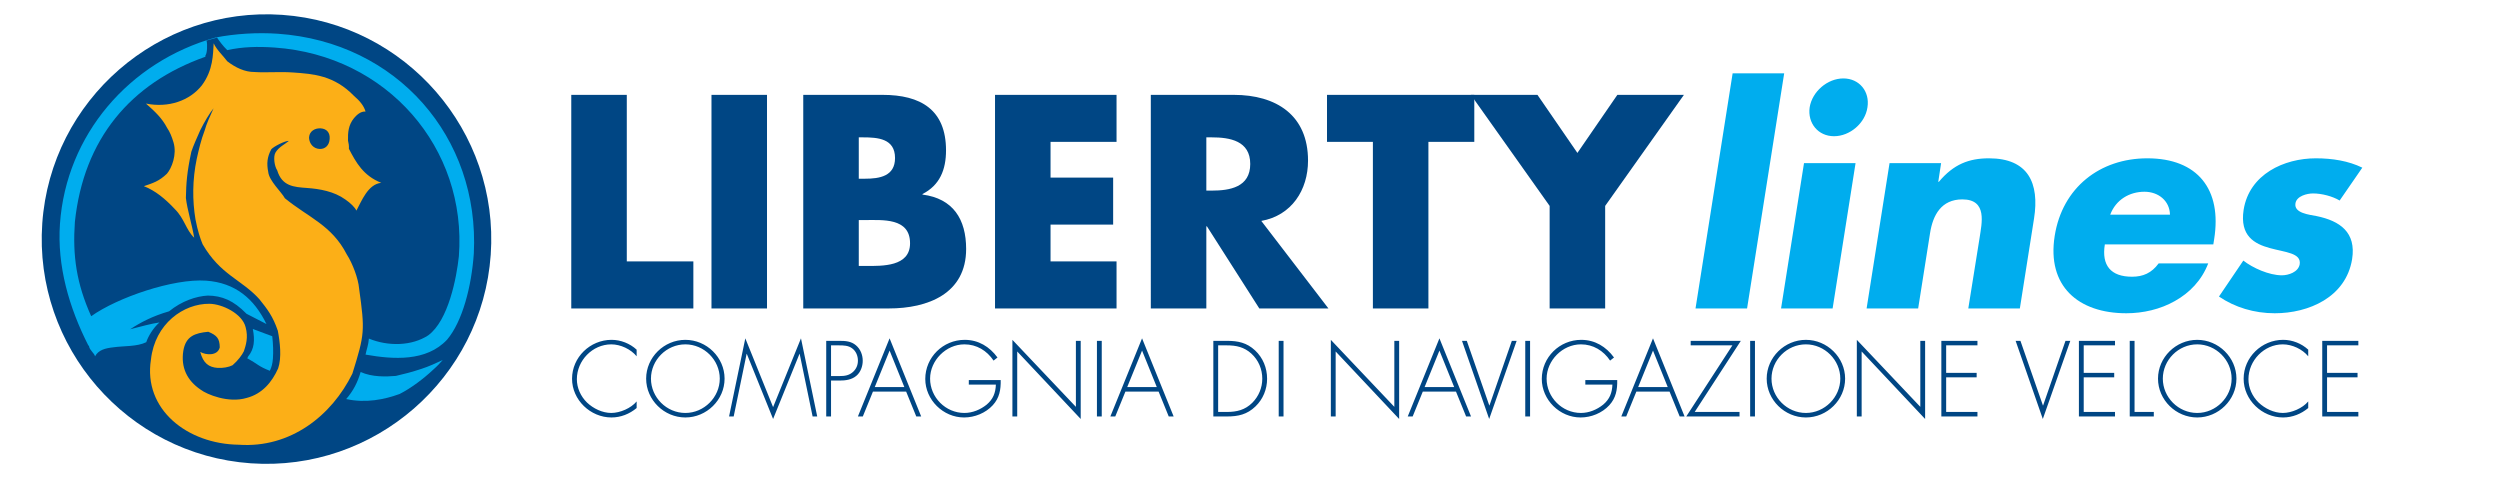
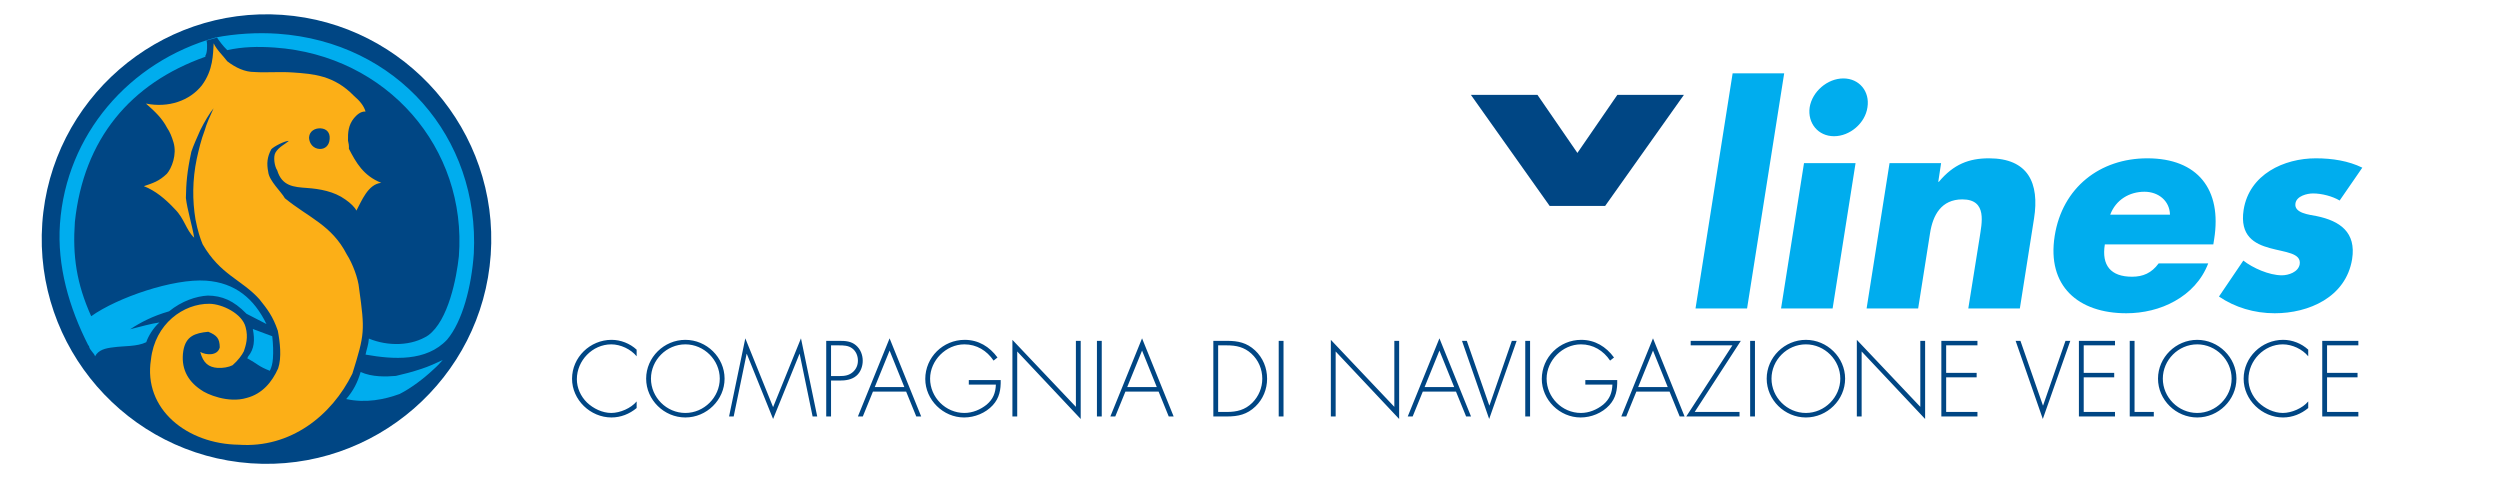
<svg xmlns="http://www.w3.org/2000/svg" version="1.1" id="Livello_1" x="0" y="0" width="4028.844" height="785.842" viewBox="0 0 4028.844 785.842" xml:space="preserve">
  <path fill="#004684" d="M454.743 23.933c199.024 13.917 350.003 187.57 336.082 386.615-13.922 199.023-187.557 349.983-386.611 336.081C205.15 732.698 54.201 559.035 68.122 360.009 82.014 160.975 255.688 10.01 454.743 23.933z" />
  <path fill="#00ADEE" d="M447.837 54.375c-33.173-2.311-69.064-.05-100.43 6.077C207.765 99.519 106.658 217.449 96.623 360.817c-4.714 67.539 14.426 134.354 45.824 196.066 1.191.09 1.09 1.252 1.09 1.252.788 6.048 8.764 11.326 9.602 16.143 5.492-10.328 16.405-13.103 29.6-14.578 16.849-2.403 38.152-.89 52.961-8.229 3.039-9.277 11.136-23.007 21.271-31.83-12.003 1.574-32.648 7.247-47.196 10.963 16.233-10.752 36.011-21.26 62.733-28.914 20.191-16.454 43.371-24.359 62.512-25.378 22.574.361 41.12 7.63 62.229 29.325l32.165 16.556c-19.778-40.663-50.105-66.618-97.484-69.911-52.133-3.674-142.388 26.936-184.97 57.303-23.725-52.859-30.115-97.35-26.29-151.857 14.073-133.533 89.427-223.525 210.291-266.254l.173-2.389c2.523-2.206 3.604-17.582 1.634-23.705l17.012-4.744c4.332 6.279 8.652 12.514 16.435 20.197 24.199-5.462 49.247-6.084 76.495-4.178C623.986 89.348 752.846 238.843 739.48 412.93c-3.604 34.244-16.779 103.582-49.397 127.487-26.198 17.194-64.37 18.111-95.615 5.219-.748 10.672-3.534 16.426-5.371 25.814 44.693 7.895 97.987 11.618 131.465-24.14 24.643-29.246 39.292-85.356 43.007-138.681C773.118 221.18 639.795 67.793 447.837 54.375z" />
  <path fill="#00ADEE" d="M438.772 541.881l-31.337-11.701c3.483 18.092 2.504 32.325-7.885 44.684-.081 1.172-.081 1.172-1.353 2.313 17.203 9.479 18.132 13.152 36.677 20.381 2.786-5.763 4.381-11.588 4.968-19.887.737-10.682.394-22.595-1.07-35.79zM679.158 594.428c-14.638 4.938-29.177 8.641-41.261 11.369-15.578 1.312-38.262 2.106-56.728-6.33-4.714 16.354-11.619 30.133-23.27 43.621 31.66 6.947 61.836.738 86.277-8.247 18.545-9.439 38.646-24.714 53.94-39.09 6.33-5.522 11.499-11.096 15.365-15.576-11.053 5.148-22.138 10.306-34.323 14.253z" />
  <path fill="#FCAF17" d="M443.991 245.824c-4.058 6.83-1.564 22.499 2.756 28.737 7.713 25.562 26.683 26.873 48.005 28.368 20.141 1.413 43.673 5.46 61.805 18.596 7.966 5.351 15.76 13.023 17.779 17.92 8.208-14.921 18.495-42.755 40.06-44.794-28.955-11.569-40.575-32.631-52.124-54.854.333-4.72-.525-9.545-1.464-13.22-.272-13.115.556-24.958 9.682-36.229 3.887-4.474 10.308-11.187 18.606-10.586-2.888-9.707-9.521-17.344-18.505-25.098-32.196-33.229-65.359-35.52-98.543-37.863-22.503-1.563-42.875.587-61.866-.751-15.477.085-30.449-6.875-44.027-17.365-5.401-7.521-17.708-19.095-21.787-28.897-1.221 17.783-.595 42.809-19.03 67.73-19.575 24.79-53.739 36.703-90.144 29.394 14.579 12.918 25.765 23.209 34.164 39.287 4.32 6.268 7.39 13.624 10.287 23.365 5.765 19.424-2.897 41.454-10.681 50.448-12.76 12.195-22.492 15.063-37.131 20.01 18.546 7.249 34.315 20.252 49.812 36.827 15.598 15.366 17.91 33.397 31.306 46.259-3.331-20.493-11.166-44.874-13.377-64.076.465-23.756 1.697-41.544 8.753-74.385 3.04-9.307 8.693-21.998 14.347-34.693 6.916-13.812 15.022-27.526 21.523-35.414-5.653 12.714-11.226 24.213-14.427 35.885-5.805 15.071-9.257 30.295-12.71 45.569-7.127 34.023-7.077 67.328-2.039 97.493 3.492 18.093 7.419 30.248 11.488 40.081 28.681 49.568 62.704 56.757 91.436 88.548 13.146 16.375 21.868 27.693 29.782 50.88 3.483 18.123 6.481 43.321.504 60.746-9.864 21.938-25.512 41.089-50.942 47.612-29.186 8.69-63.915-5.625-74.081-13.479-21.584-14.637-32.034-35.567-27.753-62.664 4.028-23.543 18.657-28.469 40.221-30.548 13.902 5.754 18.293 10.842 18.495 25.116-3.371 14.072-22.311 12.723-31.457 7.32 4.664 18.184 13.75 24.773 27.944 25.772 8.309.565 17.95-1.108 24.108-4.27 8.895-7.71 15.467-16.769 18.242-22.524 3.06-9.306 7.511-22.096 2.747-39.107-5.633-21.788-37.878-37.183-58.1-37.396-41.655-.523-87.953 31.964-94.375 89.82-12.75 80.08 58.323 136.262 141.601 137.311 82.925 5.836 149.698-46.67 183.013-114.625 19.969-64.046 20.292-68.791 10.791-137.31-1.281-15.597-10.296-39.997-19.958-54.971-24.129-46.944-61.372-59.079-99.653-90.294-5.25-9.914-25.421-27.984-26.805-42.382-2.654-13.264-1.887-23.947 4.937-36.551 3.887-4.497 22.392-13.918 28.328-13.502-6.329 5.513-16.152 9.576-21.543 18.754zm54.122-24.8c.656-9.49 9.358-14.825 18.828-14.168 9.491.654 14.992 7.011 14.336 16.479l-.09 1.187c-.646 9.479-7.078 16.157-16.558 15.502-9.479-.65-16.082-8.254-16.607-17.84l.091-1.16z" />
-   <path fill="#004684" d="M1010.095 421.293h107.278v75.783H920.62V152.875h89.476v268.418zM1236.055 497.077h-89.476V152.875h89.476v344.202zM1294.477 497.077V152.875h127.822c61.172 0 102.258 23.735 102.258 89.476 0 31.039-10.047 56.146-37.893 70.297v.913c49.303 6.396 70.303 39.722 70.303 87.649 0 72.128-61.627 95.867-124.625 95.867h-137.865zm89.475-209.08h10.042c23.74 0 48.39-4.109 48.39-33.325 0-31.495-27.849-33.322-52.043-33.322h-6.389v66.647zm0 140.605h11.41c26.478 0 71.218 1.367 71.218-36.525 0-41.537-44.281-37.428-73.497-37.428h-9.131v73.953zM1692.987 228.653v57.514h100.886v75.783h-100.886v59.344h106.364v75.783h-195.84V152.875h195.84v75.778h-106.364zM2140.805 497.077h-111.388l-84.456-132.386h-.912v132.386h-89.474V152.875h133.755c68.018 0 119.604 32.41 119.604 105.907 0 47.478-26.473 88.559-75.323 97.234l108.194 141.061zm-196.756-189.906h8.673c29.218 0 62.086-5.479 62.086-42.913 0-37.436-32.868-42.909-62.086-42.909h-8.673v85.822zM2301.936 497.077h-89.472V228.653h-73.953v-75.778h237.376v75.778h-73.951v268.424z" />
-   <path fill="#004684" d="M2370.396 152.875h107.279l64.366 93.585 64.372-93.585h107.276l-126.906 178.948v165.254h-89.479V331.823l-126.908-178.948z" />
+   <path fill="#004684" d="M2370.396 152.875h107.279l64.366 93.585 64.372-93.585h107.276l-126.906 178.948h-89.479V331.823l-126.908-178.948z" />
  <path fill="#00ADEE" d="M2815.477 497.077h-83.084l59.803-378.9h83.082l-59.801 378.9zM2953.332 497.077h-83.082l36.973-234.187h83.083l-36.974 234.187zm56.147-324.118c-3.654 25.562-28.305 46.563-53.866 46.563-25.563 0-42.913-21.001-39.26-46.563 4.108-25.566 28.76-46.563 54.323-46.563 25.56.001 42.911 20.997 38.803 46.563zM3123.594 293.018h.92c23.73-28.297 48.382-37.891 80.796-37.891 62.998 0 81.716 39.722 72.585 97.242l-22.828 144.707h-83.083l18.263-114.13c3.196-22.364 13.241-61.624-27.85-61.624-33.781 0-47.471 25.107-52.037 54.323l-19.172 121.431h-83.084l36.973-234.187h83.084l-4.567 30.129zM3566.845 393.909h-174.834c-5.485 33.781 9.58 52.043 43.815 52.043 17.809 0 31.505-5.934 42.914-21.46h79.892c-10.497 27.393-30.128 47.479-53.866 60.718-23.283 13.241-51.131 19.623-78.062 19.623-77.606 0-128.284-43.816-115.497-124.62 12.322-78.063 73.041-125.085 149.277-125.085 81.254 0 120.512 50.212 107.734 130.105l-1.373 8.676zm-69.842-47.936c-.457-22.371-18.72-36.973-41.084-36.973-24.194 0-46.11 12.778-55.24 36.973h96.324zM3770.432 323.153c-11.41-6.852-28.76-11.416-42.911-11.416-9.587 0-26.476 4.109-28.306 15.975-2.734 15.976 22.827 18.262 34.239 20.549 37.435 7.756 63.915 26.019 57.065 69.387-10.045 61.63-70.3 87.186-124.623 87.186-33.326 0-64.373-9.58-89.936-26.93l39.26-57.977c15.063 11.872 41.546 23.739 62.086 23.739 10.5 0 26.475-5.021 28.76-17.8 2.736-18.261-23.281-19.174-47.933-26.025-25.108-6.852-48.847-19.628-42.458-61.622 9.132-57.522 65.284-83.091 116.408-83.091 26.483 0 52.502 4.109 74.873 15.063l-36.524 52.962z" />
  <g fill="#004684">
    <path d="M1025.973 574.178c-9.376-11.475-25.86-19.237-40.893-19.237-30.388 0-55.438 26.186-55.438 56.091 0 14.222 6.14 27.637 16.322 37.652 10.183 9.697 24.732 16.81 39.116 16.81 14.061 0 31.843-7.596 40.893-18.584v10.666c-11.477 9.539-25.538 15.19-40.57 15.19-33.939 0-63.521-28.284-63.521-62.389 0-34.588 29.094-62.709 63.682-62.709 14.71 0 29.578 5.82 40.409 15.842v10.668zM1167.685 610.217c0 34.265-28.932 62.549-63.198 62.549-34.266 0-63.198-28.284-63.198-62.549s28.771-62.549 63.198-62.549c34.265 0 63.198 28.285 63.198 62.549zm-118.636 0c0 30.064 25.051 55.276 55.438 55.276 30.226 0 55.438-25.373 55.438-55.276 0-30.058-25.212-55.276-55.438-55.276-30.387 0-55.438 25.219-55.438 55.276zM1288.702 570.299h-.323l-42.51 104.894-42.348-104.894h-.323l-20.85 100.854h-7.434l26.183-125.913 44.771 110.883 44.933-110.883 26.183 125.913h-7.434l-20.848-100.854zM1339.244 671.154h-7.757V549.288h21.495c9.538 0 18.75.646 26.345 7.111 7.438 6.305 10.992 15.514 10.992 25.051 0 8.73-3.394 18.424-10.182 24.083-7.437 6.466-17.617 7.757-27.155 7.757h-13.738v57.864zm14.062-65.137c7.92 0 15.032-.969 21.337-6.628 5.333-4.846 7.917-11.15 7.917-18.263 0-7.595-3.071-15.197-9.211-19.721-6.143-4.684-13.9-4.845-21.337-4.845h-12.767v49.456h14.061zM1406.786 631.067l-16.326 40.087h-7.921l51.075-125.913 50.915 125.913h-7.921l-16.323-40.087h-53.499zm26.828-66.106l-23.921 58.832h47.682l-23.761-58.832zM1612.667 612.482c.323 15.352-1.939 28.768-12.77 40.571-11.635 12.602-29.091 19.713-46.223 19.713-33.782 0-62.553-28.444-62.553-62.065 0-34.911 28.608-63.032 63.521-63.032 22.144 0 40.083 10.988 52.853 28.444l-6.305 5.014c-10.827-16.165-27.315-26.186-47.032-26.186-29.739 0-55.276 26.025-55.276 55.276 0 30.064 24.889 55.276 55.276 55.276 13.093 0 25.86-5.33 35.881-13.417 10.508-8.885 14.384-19.066 14.869-32.322h-43.639v-7.272h51.398zM1741.602 675.193L1639.293 566.42v104.733h-7.758V547.668l102.311 107.972V549.288h7.756v125.905zM1775.503 671.154h-7.756V549.288h7.756v121.866zM1813.637 631.067l-16.328 40.087h-7.92l51.076-125.913 50.913 125.913h-7.921l-16.323-40.087h-53.497zm26.828-66.106l-23.921 58.832h47.681l-23.76-58.832zM1955.337 549.288h21.979c17.781 0 31.844 2.912 45.26 15.352 12.768 11.965 19.394 28.284 19.394 45.738 0 16.812-6.465 32.814-18.749 44.611-13.416 12.932-27.8 16.165-45.904 16.165h-21.979V549.288zm21.818 114.592c16.004 0 29.255-3.233 40.893-14.705 10.344-10.345 16.163-24.244 16.163-38.798 0-15.512-6.143-30.058-17.619-40.563-11.637-10.506-24.244-13.254-39.437-13.254h-14.061v107.32h14.061zM2068.443 671.154h-7.755V549.288h7.755v121.866zM2254.771 675.193L2152.466 566.42v104.733h-7.756V547.668l102.306 107.972V549.288h7.756v125.905zM2292.882 631.067l-16.327 40.087h-7.924l51.074-125.913 50.916 125.913h-7.919l-16.325-40.087h-53.495zm26.823-66.106l-23.921 58.832h47.681l-23.76-58.832zM2400.013 653.375h.321l36.049-104.088h7.755l-44.288 125.905-43.802-125.905h7.763l36.202 104.088zM2465.768 671.154h-7.759V549.288h7.759v121.866zM2606.209 612.482c.321 15.352-1.937 28.768-12.771 40.571-11.635 12.602-29.09 19.713-46.223 19.713-33.781 0-62.556-28.444-62.556-62.065 0-34.911 28.614-63.032 63.522-63.032 22.149 0 40.088 10.988 52.852 28.444l-6.298 5.014c-10.827-16.165-27.323-26.186-47.037-26.186-29.741 0-55.276 26.025-55.276 55.276 0 30.064 24.891 55.276 55.276 55.276 13.093 0 25.858-5.33 35.886-13.417 10.508-8.885 14.377-19.066 14.867-32.322h-43.641v-7.272h51.399zM2637.038 631.067l-16.327 40.087h-7.924l51.084-125.913 50.913 125.913h-7.926l-16.325-40.087h-53.495zm26.833-66.106l-23.931 58.832h47.69l-23.759-58.832zM2803.316 663.88v7.273h-85.824l74.351-114.593h-67.241v-7.273h80.818l-74.352 114.593h72.248zM2828.184 671.154h-7.756V549.288h7.756v121.866zM2973.473 610.217c0 34.265-28.928 62.549-63.195 62.549-34.264 0-63.199-28.284-63.199-62.549s28.768-62.549 63.199-62.549c34.267 0 63.195 28.285 63.195 62.549zm-118.639 0c0 30.064 25.051 55.276 55.443 55.276 30.229 0 55.432-25.373 55.432-55.276 0-30.058-25.203-55.276-55.432-55.276-30.392 0-55.443 25.219-55.443 55.276zM3102.407 675.193L3000.102 566.42v104.733h-7.756V547.668l102.306 107.972V549.288h7.756v125.905zM3136.309 556.561v44.287h49.134v7.271h-49.134v55.761h50.424v7.273h-58.18V549.288h58.18v7.273h-50.424zM3292.236 653.375h.322l36.047-104.088h7.756l-44.293 125.905-43.805-125.905h7.758l36.215 104.088zM3357.99 556.561v44.287h49.132v7.271h-49.132v55.761h50.422v7.273h-58.178V549.288h58.178v7.273h-50.422zM3439.902 663.88h31.039v7.273h-38.795V549.288h7.756V663.88zM3604.105 610.217c0 34.265-28.938 62.549-63.202 62.549s-63.188-28.284-63.188-62.549 28.767-62.549 63.188-62.549c34.265 0 63.202 28.285 63.202 62.549zm-118.631 0c0 30.064 25.048 55.276 55.43 55.276 30.226 0 55.446-25.373 55.446-55.276 0-30.058-25.221-55.276-55.446-55.276-30.383 0-55.43 25.219-55.43 55.276zM3719.791 574.178c-9.384-11.475-25.862-19.237-40.899-19.237-30.382 0-55.43 26.186-55.43 56.091 0 14.222 6.142 27.637 16.325 37.652 10.184 9.697 24.729 16.81 39.104 16.81 14.067 0 31.839-7.596 40.899-18.584v10.666c-11.472 9.539-25.541 15.19-40.576 15.19-33.944 0-63.512-28.284-63.512-62.389 0-34.588 29.091-62.709 63.68-62.709 14.699 0 29.58 5.82 40.408 15.842v10.668zM3750.144 556.561v44.287h49.134v7.271h-49.134v55.761h50.425v7.273h-58.181V549.288h58.181v7.273h-50.425z" />
  </g>
</svg>